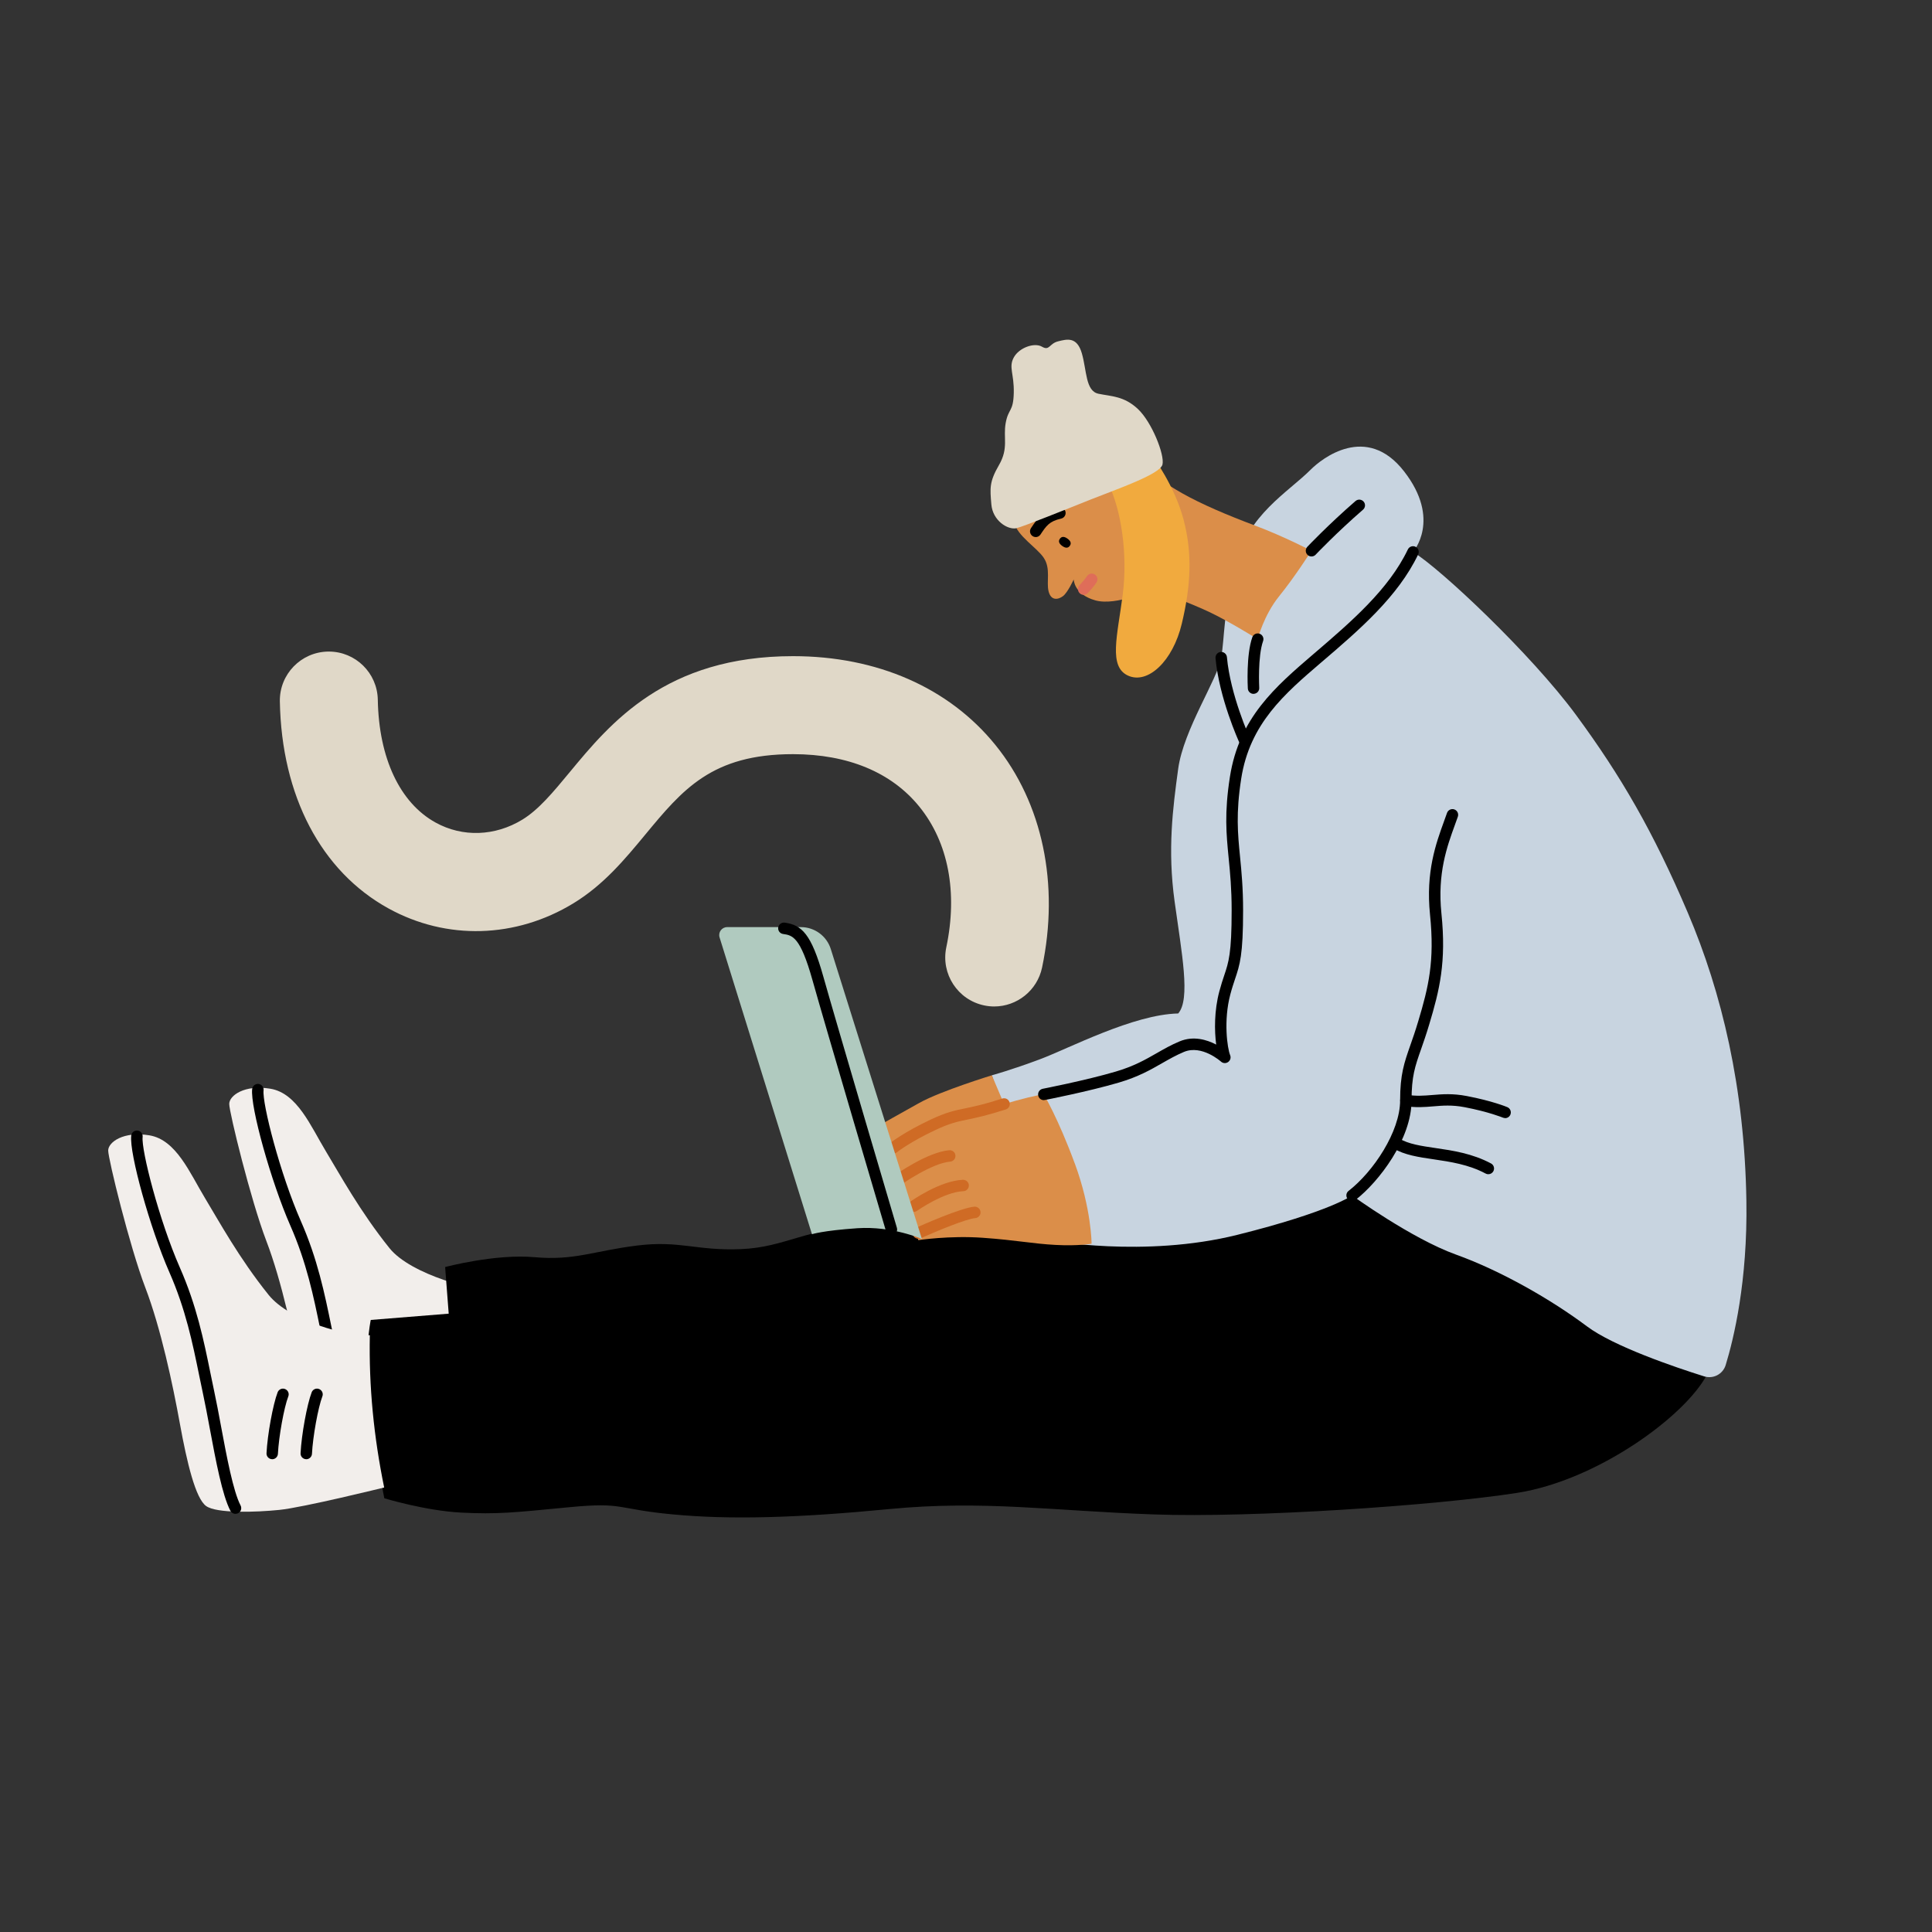
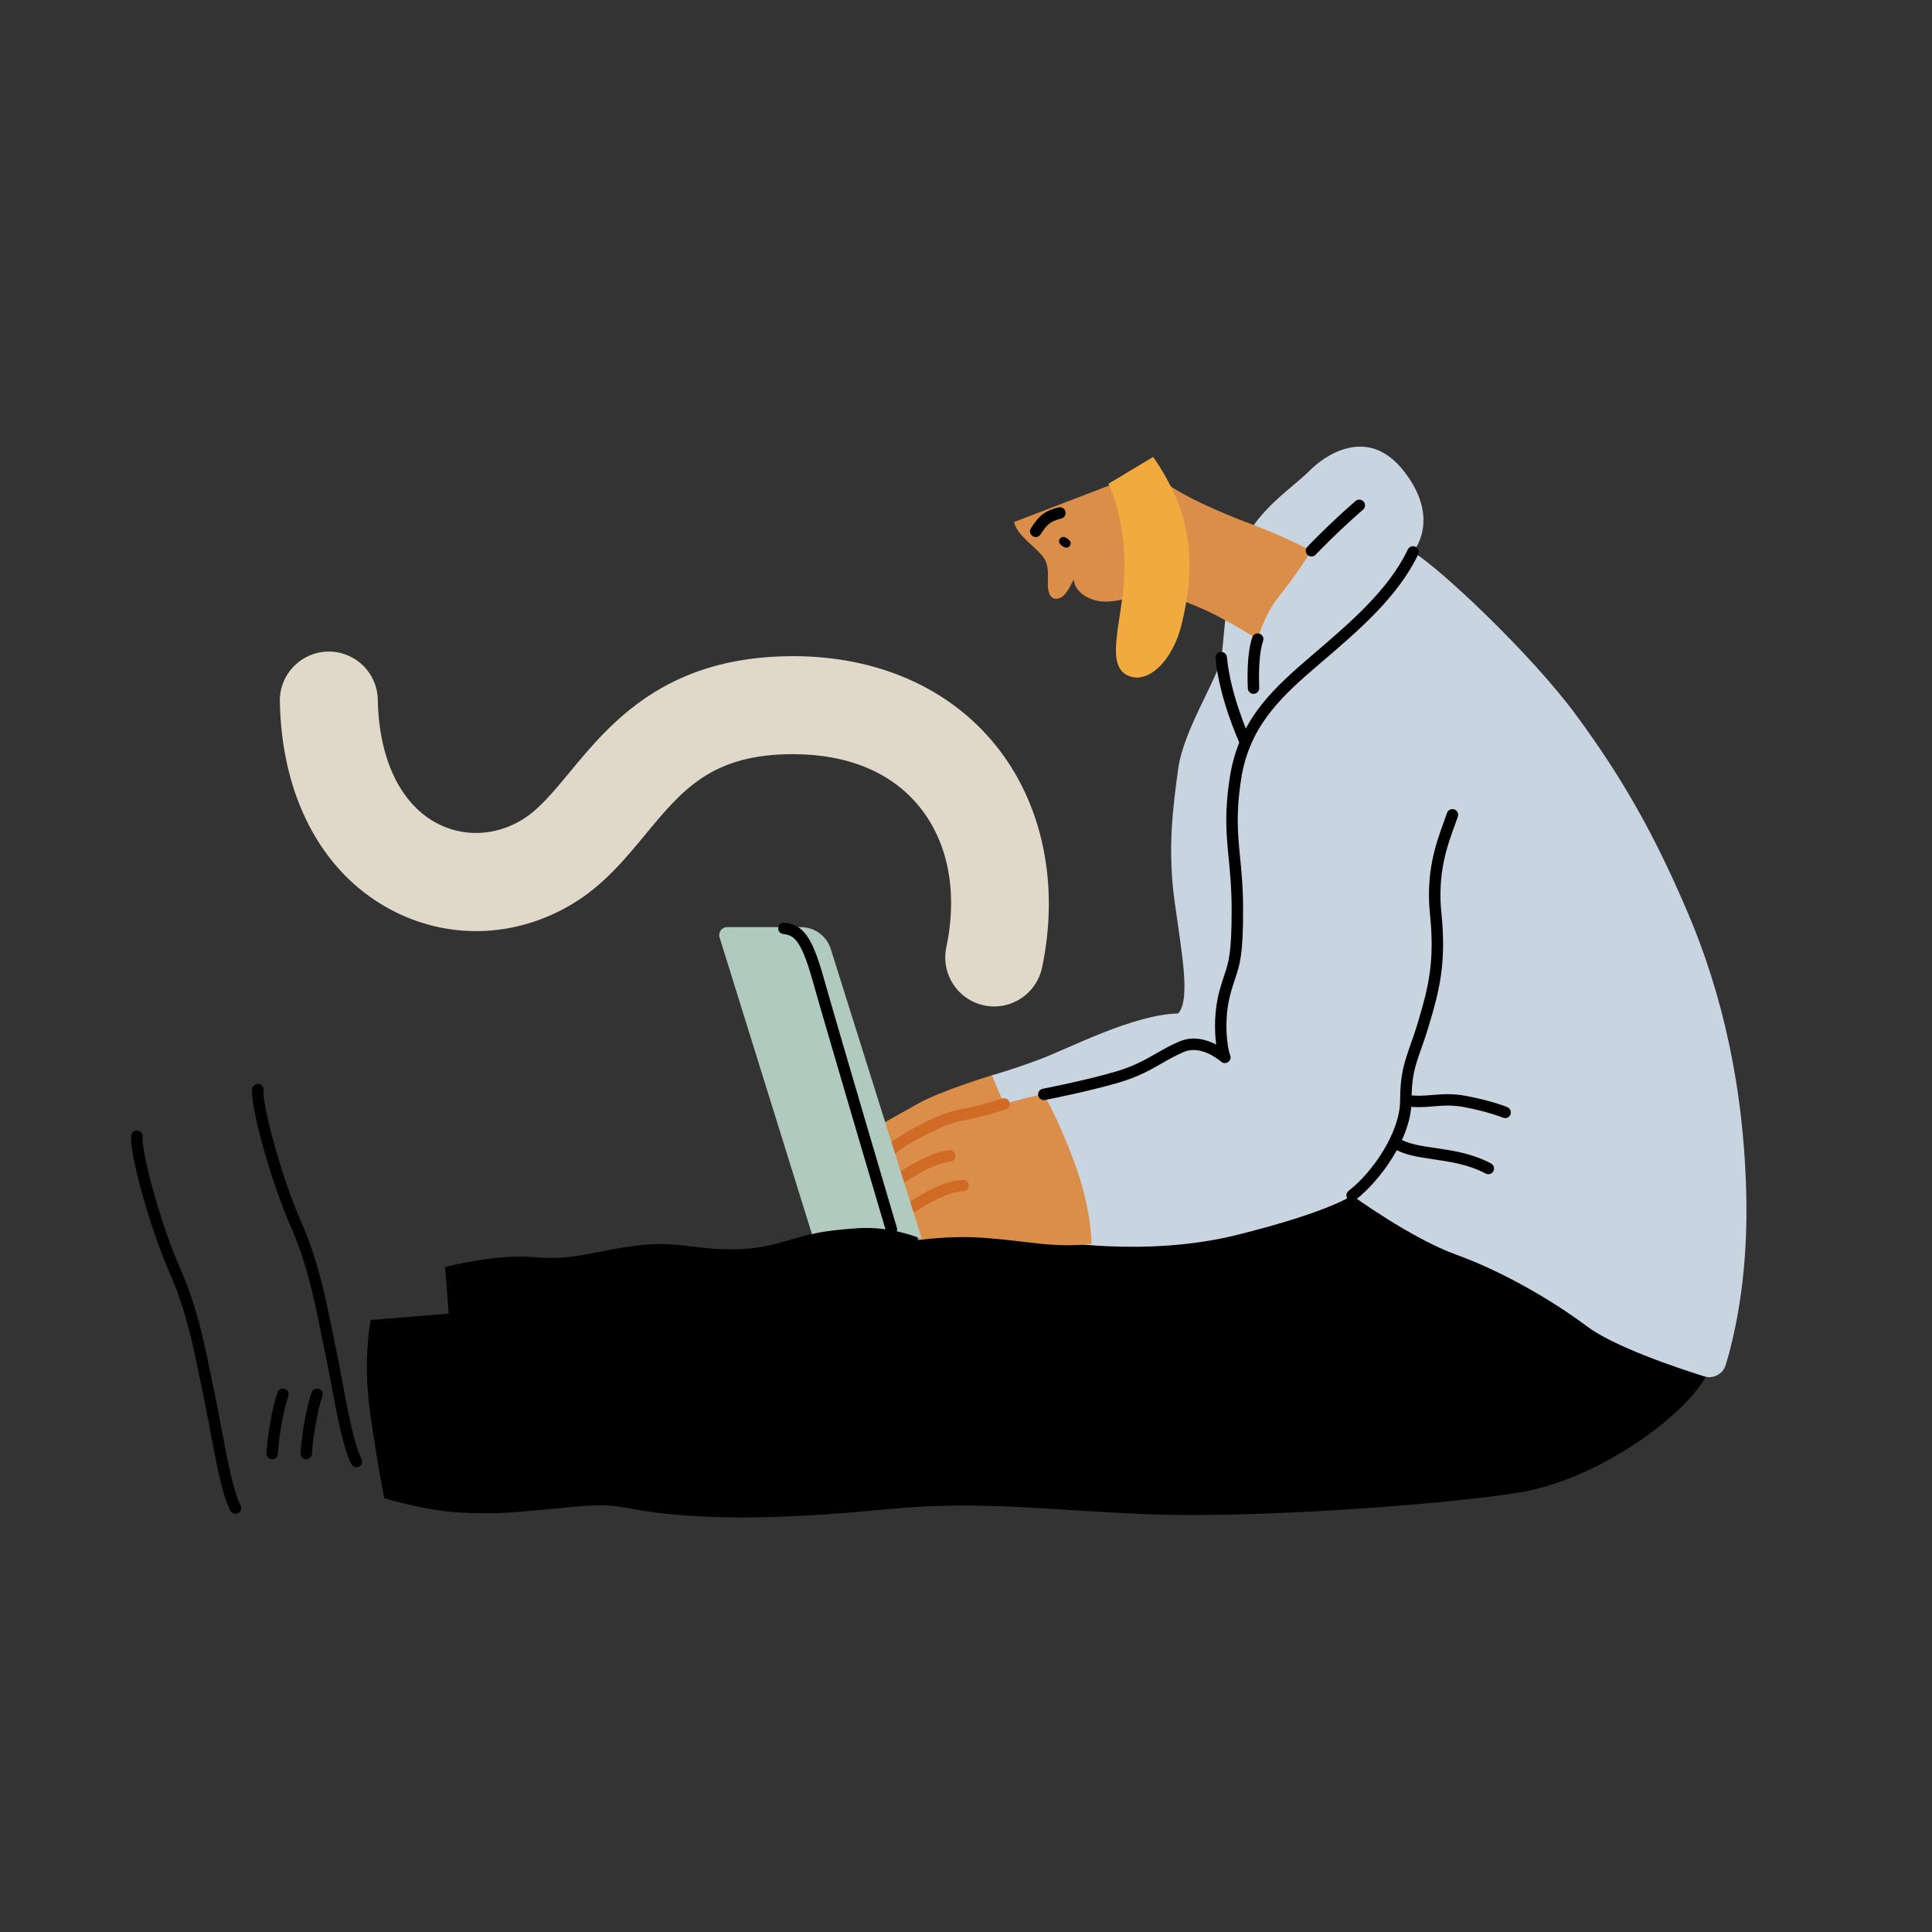
<svg xmlns="http://www.w3.org/2000/svg" id="Ebene_1" viewBox="0 0 400 400">
  <rect x="0" y="0" width="400" height="400" fill="#333333" stroke="none" />
  <defs>
    <style>      .st0 {        fill: #b0cabf;      }      .st1 {        fill: #f1aa3e;      }      .st2 {        fill: #c8d4e0;      }      .st3 {        fill: #db8e49;      }      .st4 {        fill: #cf6b25;      }      .st5 {        fill: #f2eeeb;      }      .st6 {        fill: #e0d8c8;      }      .st7 {        fill: #df6d59;      }    </style>
  </defs>
  <g>
-     <path class="st5" d="M103.36,267.28c-4.7.25-18.31-3.39-22.7-8.84-6.12-7.61-10.36-15.4-13.17-20.04-3.15-5.2-5.94-12.06-11.5-12.99-5.39-.9-8.53,1.42-8.53,3.15s4.45,19.91,7.67,28.33c3.22,8.41,5.69,20.04,7.17,28.2,1.48,8.16,3.25,15.5,5.44,17.07,2.16,1.55,10.2,1.3,15.15.8,4.95-.49,21.96-4.51,21.96-4.51l-1.48-31.17Z" />
    <path d="M73.8,303.78c-.43,0-.84-.23-1.05-.64-1.69-3.24-3-10.26-4.27-17.06-.48-2.58-.94-5.02-1.4-7.17-.26-1.23-.52-2.48-.78-3.74-1.38-6.76-2.81-13.75-6.2-21.45-3.97-9.02-8.32-24.6-7.89-28.26.08-.65.66-1.11,1.32-1.04.65.08,1.11.67,1.04,1.32-.32,2.69,3.44,17.35,7.7,27.03,3.49,7.93,4.94,15.05,6.35,21.93.26,1.25.51,2.49.77,3.72.47,2.18.93,4.64,1.41,7.23,1.18,6.32,2.52,13.48,4.05,16.4.3.58.08,1.3-.5,1.6-.18.09-.36.13-.55.13Z" />
  </g>
  <path d="M353.41,284.6c-4.45,8.53-22.64,21.89-39.34,24.49-16.7,2.6-54.55,5.2-75.33,4.45-20.78-.74-35.25-2.97-54.55-1.11-19.3,1.86-33.03,2.23-44.9,1.11-11.87-1.11-10-2.6-21.51-1.48-11.5,1.11-14.83,1.48-22.25,1.11-7.42-.37-15.96-2.97-15.96-2.97,0,0-1.52-7.42-3-18.18s.19-18.74.19-18.74l16.14-1.3-.74-9.65s10.39-2.78,18.55-2.04c8.16.74,12.25-1.3,21.15-2.41,8.91-1.11,12.25,1.11,21.52.74,9.28-.37,13.73-4.45,25.98-4.82,12.25-.37,40.82.74,61.97-1.11,21.15-1.86,40.82-11.13,40.82-11.13l71.25,43.05Z" />
  <path class="st2" d="M271.4,97.2c-4.84,4.84-12.99,9.28-15.59,19.67s-2.23,14.84-2.97,19.3c-.74,4.45-7.79,14.84-8.91,23.01-1.11,8.16-2.23,16.7-.74,27.46,1.48,10.76,3.34,20.22.74,23.19-9.28.19-22.64,7.24-28.57,9.46-5.94,2.23-10.02,3.34-10.02,3.34l11.75,34.14s19.79,3.71,39.09-1.11,23.75-8.16,23.75-8.16c0,0,12.25,8.91,21.52,12.25,9.28,3.34,19.67,9.28,27.09,14.84,5.55,4.17,18.24,8.47,24.28,10.37,1.88.59,3.88-.45,4.46-2.33,1.67-5.45,4.56-17.34,4.29-34.02-.37-23.38-5.09-43.13-12.12-59.62-7.17-16.82-13.85-28.33-23.13-40.94-9.28-12.62-28.2-30.43-33.77-33.77,0,0,5.94-6.68-1.86-16.7-7.79-10.02-17.07-2.6-19.3-.37Z" />
  <g>
    <path class="st3" d="M209.93,108.09c.74,2.97,4.7,5.2,6.18,7.42,1.48,2.23.49,4.95.99,6.93s1.98,1.73,2.97.99c.99-.74,2.23-3.46,2.23-3.46,0,0,.03,3.09,4.48,4.33,4.45,1.24,11.84-2.35,11.84-2.35,0,0,7.42,2.72,11.63,4.7s10.14,5.69,10.14,5.69c0,0,1.24-4.95,4.45-8.91,3.22-3.96,6.68-9.4,6.68-9.4,0,0-5.69-2.97-11.63-5.2-5.94-2.23-11.13-4.45-15.09-6.68-3.96-2.23-7.17-4.7-7.17-4.7l-27.71,10.64Z" />
    <path class="st1" d="M229.47,100.17c2.6,5.2,4.08,14.47,2.97,23.01-1.11,8.53-2.97,14.84,1.11,16.7,4.08,1.86,9.28-2.97,11.13-10.76,1.86-7.79,2.23-14.47.37-21.52-1.86-7.05-6.31-12.99-6.31-12.99l-9.28,5.57Z" />
    <path d="M221.01,111.52c.68.49.84.99.48,1.49-.36.5-.89.51-1.57.02-.68-.49-.84-.99-.48-1.49.36-.5.89-.51,1.57-.02Z" />
    <path d="M214.44,111.19c-.23,0-.45-.06-.66-.2-.54-.36-.69-1.1-.33-1.64,1.32-1.98,2.36-3.54,5.73-4.3.64-.14,1.27.26,1.42.9.14.64-.26,1.27-.9,1.42-2.45.55-3.06,1.47-4.28,3.3-.23.34-.6.53-.99.53Z" />
-     <path class="st6" d="M210.45,109.36c-1.83.39-4.92-1.58-5.2-4.92-.28-3.34-.46-4.64,1.58-8.16,2.04-3.53.83-5.66,1.39-8.72.56-3.06,1.58-2.23,1.67-6.22.09-3.99-1.11-5.29,0-7.33,1.11-2.04,4.27-3.15,5.84-2.23,1.58.93,1.48-.65,3.34-1.11,1.86-.46,3.9-1.02,4.92,2.5,1.02,3.53.74,7.79,3.43,8.35s5.29.46,8.16,3.15c2.88,2.69,5.57,9.46,5.1,11.5-.46,2.04-9.74,5.2-14.84,7.24-5.1,2.04-14.1,5.66-15.4,5.94Z" />
-     <path class="st7" d="M224.37,123.16c-.29,0-.58-.1-.81-.32-.48-.45-.51-1.2-.06-1.67.31-.34,1.2-1.33,1.53-1.86.35-.56,1.08-.72,1.63-.38.56.35.72,1.08.38,1.63-.51.81-1.67,2.08-1.81,2.22-.23.25-.55.38-.87.38Z" />
  </g>
  <path class="st3" d="M222.54,240.94c-3.46-9.4-6.43-14.35-6.43-14.35-1.38.12-4.64.93-8.23,1.99l-2.53-5.95s-10.51,3.22-14.97,5.69c-4.45,2.47-7.92,4.45-7.92,4.45l1.24,6.18,6.43,17.81s6.43-.99,13.36-.49c6.93.49,10.39,1.24,15.09,1.48,4.7.25,7.42-.25,7.42-.25,0,0,0-7.17-3.46-16.58Z" />
  <path class="st4" d="M184.94,238.84c-.35,0-.69-.15-.93-.45-.41-.51-.33-1.26.19-1.67.12-.09,2.96-2.34,8.59-4.97,3.18-1.48,4.76-1.81,6.95-2.26,1.75-.36,3.93-.81,7.78-2.05.62-.2,1.29.14,1.49.77.2.62-.14,1.29-.77,1.49-3.97,1.27-6.22,1.74-8.02,2.11-2.11.44-3.5.73-6.43,2.09-5.35,2.49-8.08,4.65-8.11,4.68-.22.17-.48.26-.74.26Z" />
  <path class="st4" d="M185.87,245.52c-.37,0-.73-.17-.97-.5-.38-.53-.26-1.27.28-1.65.28-.2,6.81-4.83,11.35-5.23.65-.05,1.23.43,1.28,1.08.06.65-.43,1.23-1.08,1.28-3.89.34-10.11,4.75-10.18,4.79-.21.15-.45.22-.69.22Z" />
  <path class="st4" d="M189.21,250.9c-.37,0-.74-.17-.97-.5-.38-.53-.25-1.27.28-1.65.25-.17,6.09-4.29,10.84-4.49.65,0,1.21.48,1.23,1.13.03.65-.48,1.21-1.13,1.23-4.05.17-9.51,4.01-9.57,4.05-.21.15-.45.22-.68.22Z" />
-   <path class="st4" d="M190.13,256.47c-.45,0-.88-.26-1.08-.7-.27-.6,0-1.3.6-1.57.95-.43,9.36-4.17,12.09-4.37.64-.04,1.22.44,1.27,1.1.05.65-.44,1.22-1.1,1.27-1.74.12-7.85,2.62-11.29,4.17-.16.07-.32.1-.48.1Z" />
  <path d="M257.67,154.42c-.45,0-.88-.26-1.08-.69-.17-.37-4.17-9.19-4.93-17.46-.06-.65.42-1.23,1.07-1.29.65-.06,1.23.42,1.29,1.07.71,7.86,4.68,16.6,4.72,16.68.27.6.01,1.3-.58,1.57-.16.07-.33.11-.49.11Z" />
  <path d="M271.53,115.21c-.29,0-.59-.11-.81-.32-.48-.45-.5-1.2-.05-1.68.04-.05,4.43-4.67,9.98-9.48.5-.43,1.24-.37,1.67.12.43.49.38,1.24-.12,1.67-5.45,4.73-9.77,9.27-9.81,9.32-.23.25-.55.37-.86.37Z" />
  <path d="M259.53,143.66c-.62,0-1.15-.49-1.18-1.12-.02-.28-.37-6.96.93-10.61.22-.62.9-.94,1.51-.72.62.22.94.9.72,1.51-1.14,3.2-.8,9.61-.8,9.68.04.65-.46,1.21-1.12,1.25-.02,0-.04,0-.07,0Z" />
  <path d="M216.11,227.77c-.56,0-1.05-.39-1.16-.96-.12-.64.29-1.26.94-1.39.09-.02,8.93-1.74,15.11-3.56,3.74-1.1,6.14-2.47,8.46-3.8,1.47-.84,2.99-1.72,4.78-2.46,2.85-1.19,5.63-.34,7.56.67-.38-2.87-.42-7,.65-11.02.36-1.36.7-2.37,1-3.27.94-2.79,1.55-4.63,1.55-13.49,0-4.48-.31-7.72-.62-10.84-.49-5-.91-9.32.26-16.8,1.91-12.25,9.41-18.67,17.35-25.48l.12-.1c7.57-6.49,15.4-13.2,19.37-21.51.28-.59.99-.84,1.58-.56.59.28.84.99.56,1.58-4.19,8.76-12.21,15.64-19.97,22.28l-.12.1c-7.6,6.51-14.77,12.66-16.55,24.04-1.12,7.18-.72,11.36-.24,16.21.3,3.03.63,6.47.63,11.07,0,9.25-.67,11.24-1.68,14.25-.3.91-.62,1.84-.96,3.13-1.45,5.44-.63,11.15-.04,12.61.21.51.03,1.1-.43,1.42-.46.32-1.07.27-1.47-.1-.04-.03-3.96-3.54-7.65-2.01-1.65.69-3.04,1.49-4.52,2.33-2.44,1.4-4.96,2.84-8.96,4.02-6.29,1.85-15.23,3.6-15.32,3.61-.08.02-.15.02-.23.02Z" />
  <path d="M279.94,248.68c-.35,0-.7-.16-.94-.46-.4-.52-.31-1.26.21-1.66,5.13-3.98,10.67-12.27,10.67-18.73,0-5.38.84-7.78,2.11-11.41.49-1.39,1.04-2.97,1.65-5.01,2.11-7.04,3.42-12.38,2.43-22.05-.91-8.85,1.22-14.69,2.92-19.38.21-.57.41-1.13.6-1.67.22-.62.89-.94,1.51-.73.62.22.94.89.73,1.51-.19.55-.4,1.12-.61,1.7-1.62,4.46-3.65,10.01-2.79,18.32,1.04,10.09-.39,15.88-2.52,22.97-.62,2.09-1.19,3.69-1.68,5.11-1.28,3.64-1.98,5.65-1.98,10.63,0,8.01-6.78,16.87-11.59,20.6-.22.17-.47.25-.73.25Z" />
  <path d="M308.14,243.11c-.19,0-.38-.04-.56-.14-3.51-1.88-7.34-2.44-10.72-2.94-3.14-.46-6.1-.89-8.39-2.29-.56-.34-.73-1.07-.39-1.63.34-.56,1.07-.74,1.63-.39,1.87,1.14,4.48,1.53,7.49,1.97,3.57.52,7.62,1.12,11.5,3.19.58.31.79,1.03.49,1.6-.21.4-.62.63-1.05.63Z" />
  <path d="M311.6,231.48c-.15,0-.31-.03-.45-.09-.03-.01-2.94-1.21-7.93-2.16-2.6-.5-4.58-.33-6.49-.17-1.78.15-3.62.3-5.85-.07-.65-.11-1.08-.72-.97-1.36.11-.64.71-1.08,1.36-.97,1.95.32,3.56.19,5.27.05,2.07-.17,4.21-.35,7.13.21,5.26,1,8.27,2.24,8.4,2.3.6.25.89.94.64,1.55-.19.46-.63.73-1.09.73Z" />
  <path class="st0" d="M150.55,191.95h15.27c2.84,0,5.34,1.84,6.19,4.55l18.86,60.02s-6.18-2.72-13.36-2.23c-7.17.49-9.4,1.24-9.4,1.24l-19.13-61.45c-.33-1.06.46-2.13,1.57-2.13Z" />
  <path d="M184.57,255.73c-.51,0-.98-.33-1.14-.85-.13-.43-12.65-42.79-15.22-51.97-2.53-9.03-4.17-9.26-6.08-9.54-.65-.09-1.1-.69-1.01-1.34.09-.65.7-1.09,1.34-1.01,3.51.5,5.5,2.24,8.02,11.24,2.57,9.16,15.08,51.51,15.21,51.94.19.63-.17,1.29-.8,1.47-.11.03-.23.05-.34.05Z" />
  <g>
-     <path class="st5" d="M76.58,276.44c-4.7.25-16.58-2.9-20.97-8.35-6.12-7.61-10.36-15.4-13.17-20.04-3.15-5.2-5.94-12.06-11.5-12.99-5.39-.9-8.54,1.42-8.54,3.15s4.45,19.91,7.67,28.33c3.22,8.41,5.69,20.04,7.17,28.2,1.48,8.16,3.25,15.5,5.44,17.07,2.16,1.55,10.2,1.3,15.15.8s21.71-4.64,21.71-4.64c-2.13-10.37-3.19-20.88-2.97-31.54Z" />
    <path d="M48.75,313.43c-.43,0-.84-.23-1.05-.64-1.69-3.24-3-10.26-4.27-17.06-.48-2.58-.94-5.02-1.4-7.17-.26-1.23-.52-2.48-.78-3.74-1.38-6.76-2.81-13.75-6.2-21.45-3.97-9.02-8.31-24.6-7.88-28.26.08-.65.66-1.12,1.32-1.04.65.08,1.11.67,1.04,1.32-.32,2.69,3.44,17.35,7.7,27.03,3.49,7.93,4.95,15.05,6.35,21.93.26,1.25.51,2.49.77,3.71.47,2.18.93,4.64,1.41,7.23,1.18,6.32,2.52,13.48,4.05,16.4.3.58.08,1.3-.5,1.6-.18.09-.36.13-.55.13Z" />
    <path d="M56.36,302.11s-.04,0-.06,0c-.65-.03-1.16-.59-1.12-1.24.19-3.84,1.33-10.09,2.3-12.61.23-.61.92-.92,1.53-.68.61.24.92.92.68,1.53-.89,2.3-1.97,8.3-2.15,11.88-.03.63-.56,1.13-1.18,1.13Z" />
    <path d="M63.41,302.11s-.04,0-.06,0c-.65-.03-1.16-.59-1.12-1.24.19-3.84,1.33-10.09,2.3-12.61.23-.61.92-.92,1.53-.68s.92.92.68,1.53c-.88,2.3-1.97,8.3-2.15,11.88-.03.63-.56,1.13-1.18,1.13Z" />
  </g>
  <path class="st6" d="M205.86,208.38c-.69,0-1.4-.07-2.1-.22-5.48-1.15-8.99-6.53-7.84-12.02,2.4-11.4.42-21.74-5.58-29.13-5.76-7.11-14.8-10.86-26.13-10.87h-.02c-16.81,0-22.88,7.34-30.58,16.64-4.24,5.12-8.62,10.42-14.91,14.25-11.95,7.27-26.25,7.67-38.27,1.05-13.95-7.68-22.14-23.3-22.49-42.86-.1-5.6,4.36-10.22,9.96-10.32.06,0,.12,0,.18,0,5.52,0,10.04,4.42,10.14,9.97.21,12.09,4.58,21.37,11.98,25.44,5.57,3.07,12.28,2.84,17.94-.61,3.38-2.06,6.37-5.67,9.83-9.85,8.38-10.13,19.85-24,46.21-24h.02c17.4,0,32.28,6.53,41.88,18.38,9.78,12.05,13.3,28.85,9.67,46.09-1.01,4.78-5.22,8.06-9.92,8.06Z" />
</svg>